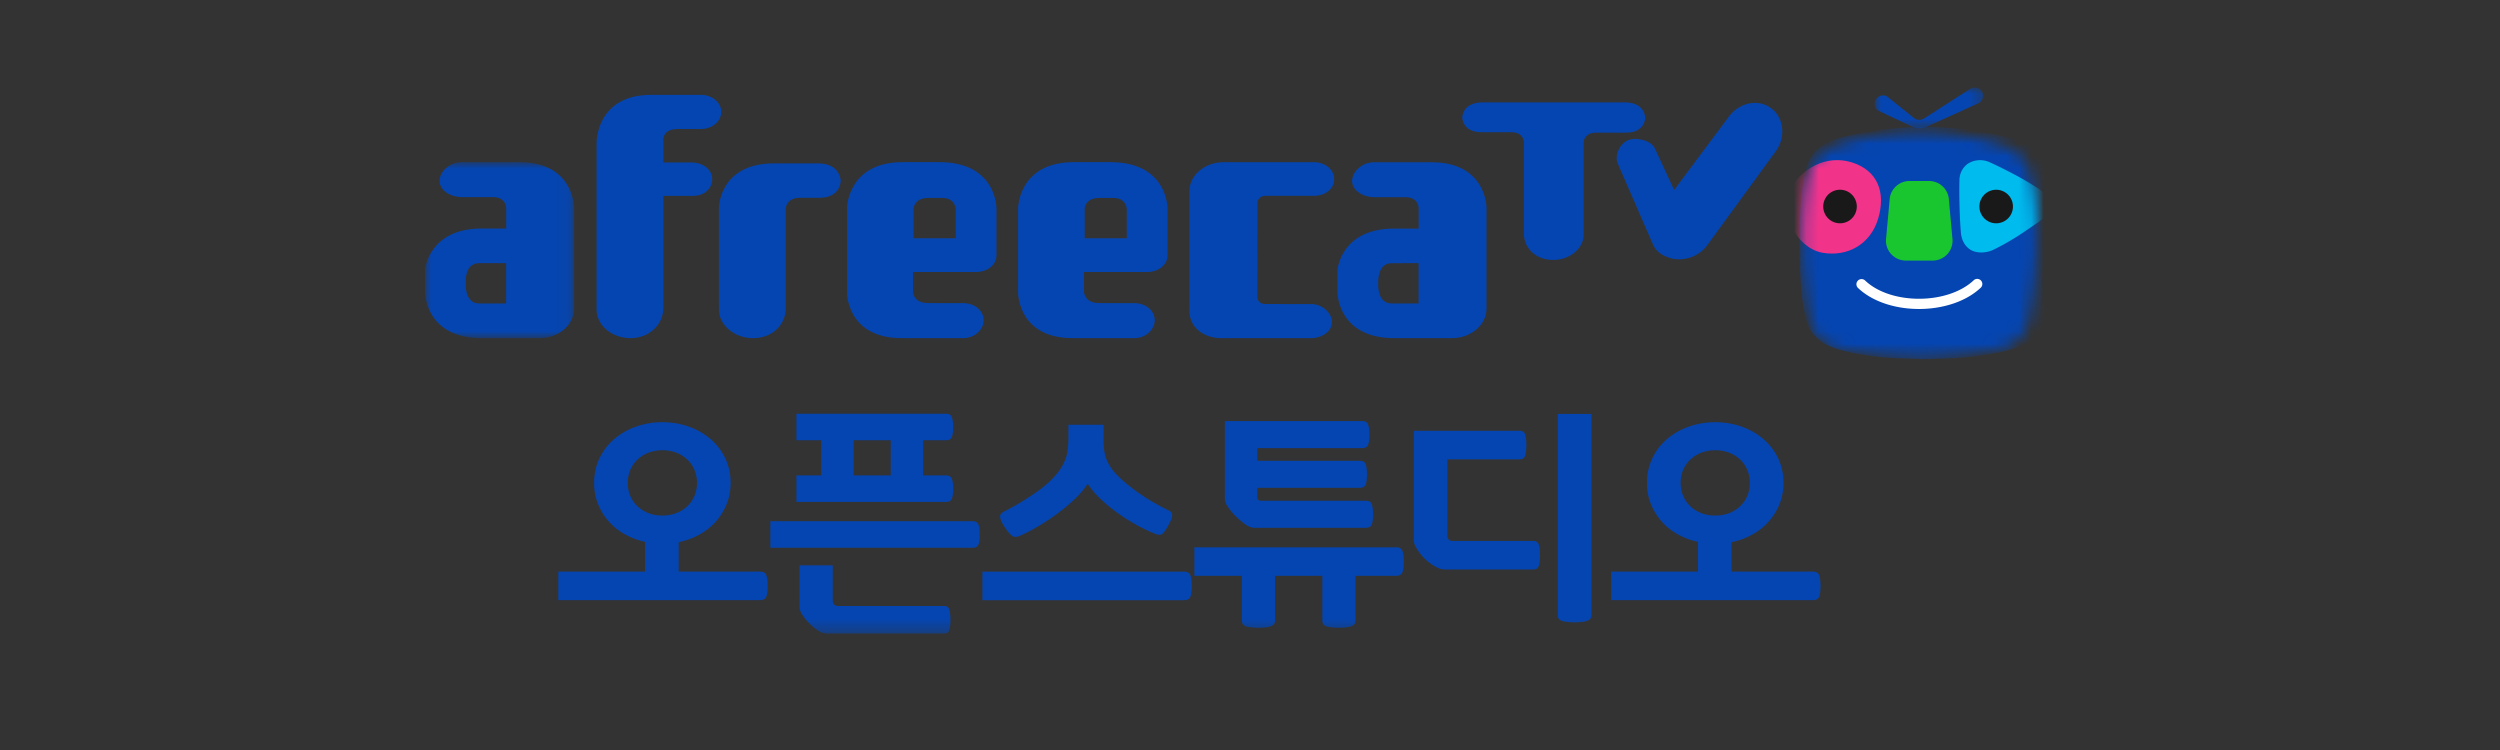
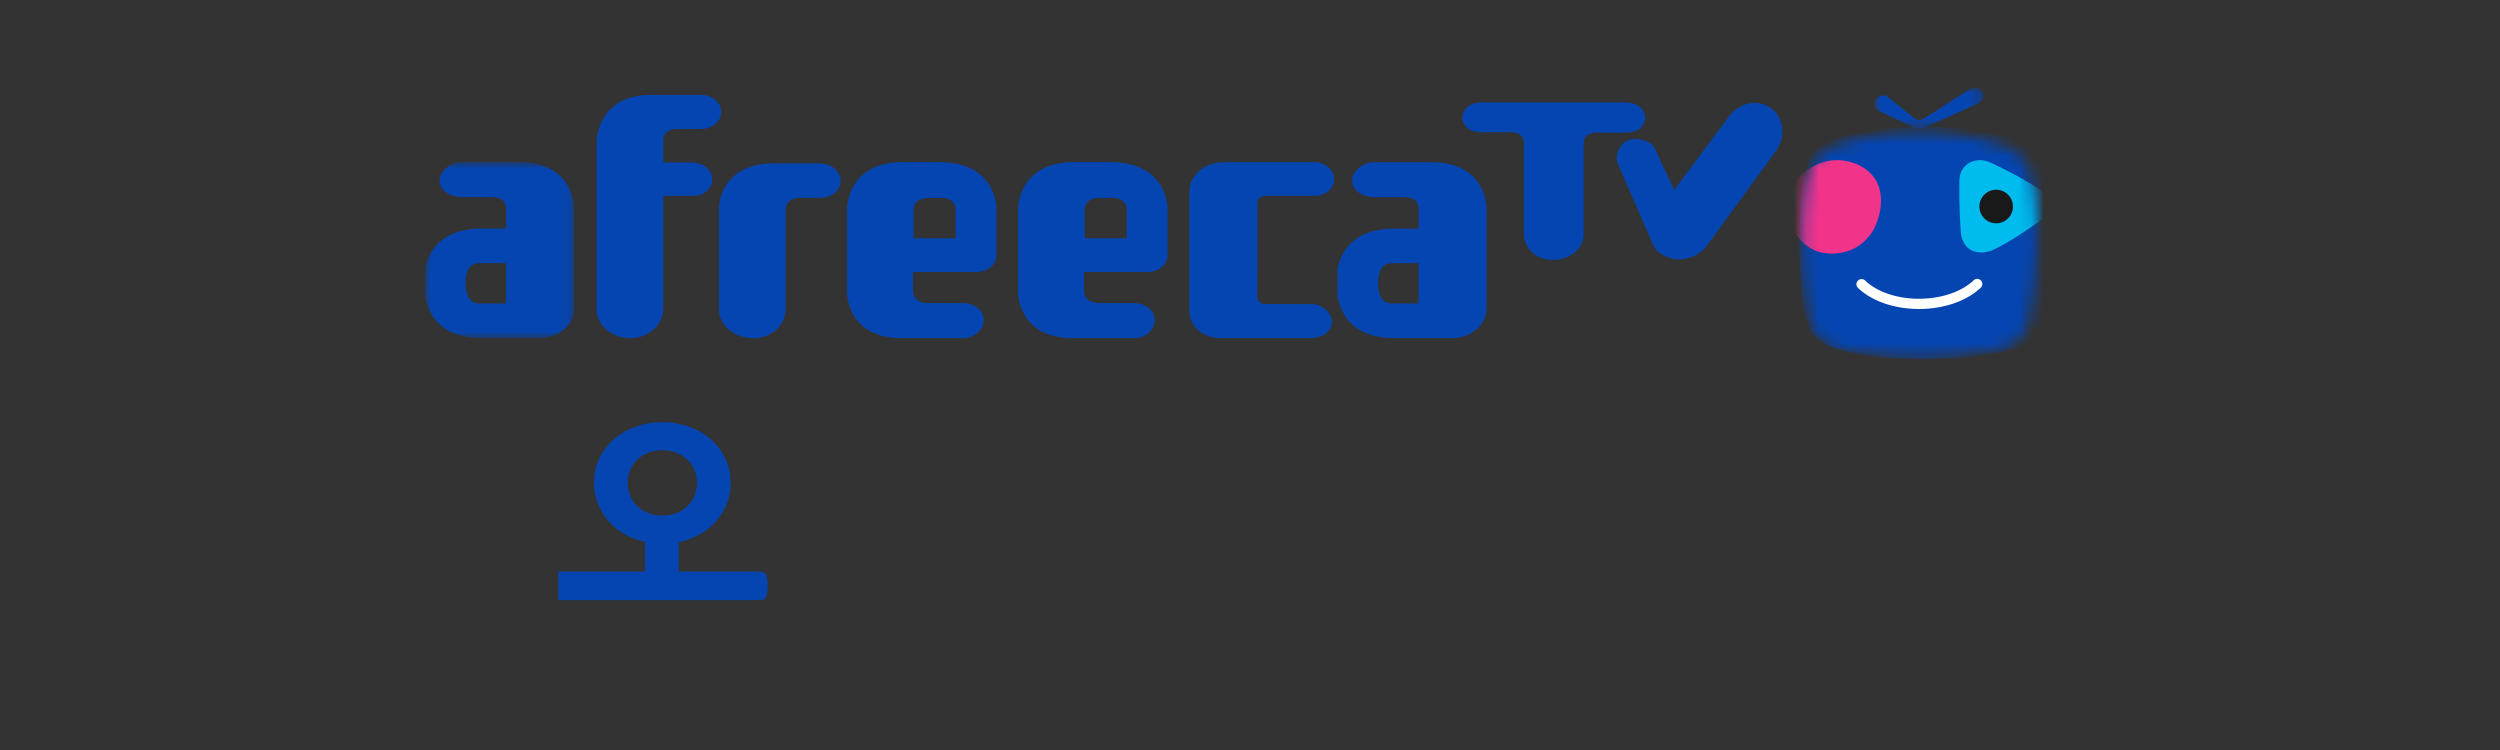
<svg xmlns="http://www.w3.org/2000/svg" width="200" height="60" viewBox="0 0 200 60" fill="none">
  <rect x="0" y="0" width="200" height="60" fill="#333333" stroke="none" />
  <path fill-rule="evenodd" clip-rule="evenodd" d="M47.725 11.426s-.051-3.795 4.294-3.836h4.071c.872 0 1.612.609 1.612 1.356 0 .763-.74 1.374-1.612 1.374h-1.885c-1.249.009-1.14.909-1.14.909v1.77h2.272c.903 0 1.641.58 1.641 1.322 0 .763-.641 1.347-1.52 1.347h-2.394v8.992c0 1.265-1.092 2.391-2.615 2.391-1.516 0-2.724-1.024-2.724-2.31V11.427zM62.858 24.643c0 1.368-1.096 2.409-2.615 2.409-1.497 0-2.731-1.041-2.731-2.307v-8.1s0-3.575 4.414-3.575h3.499c1.832 0 1.832 1.403 1.832 1.403s0 1.35-1.714 1.35h-1.545c-1.14 0-1.14.883-1.14.883v7.937zM87.959 15.836c-1.185 0-1.185.862-1.185.862v2.363h3.37V16.76s0-.923-1.07-.923H87.96zm.875-2.863c4.566 0 4.566 3.667 4.566 3.667v3.797c0 .764-.742 1.325-1.643 1.325l-5.034-.003v1.631s.05.857 1.212.857l2.824.007c.906 0 1.619.603 1.619 1.367 0 .76-.737 1.429-1.619 1.429H85.8c-4.352 0-4.352-3.62-4.352-3.62v-6.79s.033-3.627 4.385-3.667h3.002zM104.84 24.324c.904-.024 1.714.68 1.714 1.444 0 .765-.81 1.285-1.714 1.285h-7.111c-1.496 0-2.577-.905-2.577-2.187v-9.58c0-1.27 1.235-2.31 2.733-2.31h7.23c.91 0 1.619.602 1.619 1.36 0 .765-.709 1.33-1.619 1.33h-3.859c-.661 0-.661.563-.661.563l-.003 7.508s-.045.584.665.584l3.583.003zM111.323 24.276h2.162v-3.225l-2.162.004c-1.179 0-1.065 1.61-1.065 1.61s-.125 1.611 1.065 1.611m7.597-7.664v8.086c0 1.288-1.244 2.353-2.764 2.353h-4.614c-4.544 0-4.544-3.662-4.544-3.662v-1.81s.283-3.31 4.544-3.292h1.951v-1.658s0-.855-1.07-.855h-2.475c-.904 0-1.781-.53-1.781-1.295 0-.767.831-1.498 1.734-1.498h4.666c4.353.02 4.353 3.63 4.353 3.63M131.617 9.426s0-1.235-1.637-1.235h-11.362c-1.638 0-1.638 1.198-1.638 1.198s0 1.188 1.534 1.188h2.377c1.02 0 1.02.776 1.02.776v7.323c0 1.203.978 2.12 2.339 2.12 1.337 0 2.442-.917 2.442-2.03v-7.425c.018-.167.147-.73 1.016-.73h2.375c1.534 0 1.534-1.185 1.534-1.185" fill="#0545B1" />
  <mask id="qh3j52fbqa" style="mask-type:luminance" maskUnits="userSpaceOnUse" x="34" y="12" width="12" height="16">
    <path fill-rule="evenodd" clip-rule="evenodd" d="M34 12.973h11.93v14.079H34v-14.08z" fill="#fff" />
  </mask>
  <g mask="url(#qh3j52fbqa)">
    <path fill-rule="evenodd" clip-rule="evenodd" d="M38.33 24.276h2.16v-3.223h-2.16c-1.225 0-1.067 1.61-1.067 1.61s-.124 1.613 1.067 1.613m7.6-7.67v8.093c0 1.288-1.243 2.353-2.766 2.353H38.55C34 27.052 34 23.388 34 23.388v-1.81s.287-3.311 4.549-3.296h1.948v-1.658s0-.855-1.07-.855h-2.474c-.904 0-1.786-.53-1.786-1.297 0-.766.837-1.5 1.739-1.5h4.669c4.356.023 4.356 3.634 4.356 3.634" fill="#0545B1" />
  </g>
  <path fill-rule="evenodd" clip-rule="evenodd" d="M74.273 15.836c-1.185 0-1.185.862-1.185.862v2.363h3.37V16.76s0-.923-1.068-.923h-1.117zm.875-2.863c4.568 0 4.568 3.667 4.568 3.667v3.797c0 .764-.743 1.325-1.643 1.325l-5.035-.003v1.631s.05.857 1.211.857l2.825.007c.907 0 1.619.603 1.619 1.367 0 .76-.737 1.429-1.62 1.429h-4.959c-4.352 0-4.352-3.62-4.352-3.62v-6.79s.033-3.627 4.385-3.667h3.001zM141.604 8.595c-1.068-.717-2.575-.344-3.367.834l-4.306 5.77-1.549-3.341c-.286-.627-1.521-.927-2.178-.623-.66.302-1.063 1.246-.772 1.873l2.838 6.523c.224.475.727.869 1.527 1.062.721.174 2.076-.015 2.866-1.193l5.451-7.475c.791-1.178.561-2.713-.51-3.43" fill="#0545B1" />
  <mask id="7iqra9fxqb" style="mask-type:luminance" maskUnits="userSpaceOnUse" x="149" y="7" width="10" height="4">
    <path fill-rule="evenodd" clip-rule="evenodd" d="M149.977 7h8.677v3.27h-8.677V7z" fill="#fff" />
  </mask>
  <g mask="url(#7iqra9fxqb)">
    <path fill-rule="evenodd" clip-rule="evenodd" d="M158.583 7.363a.665.665 0 0 1-.39.93l-4.038 1.835c-.475.214-.795.173-1.251-.028l-2.61-1.236c-.362-.202-.406-.696-.175-.985.244-.291.684-.337.96-.076l2.008 1.616c.219.18.447.188.628.148a.848.848 0 0 0 .233-.105l3.688-2.368c.341-.193.773-.082.947.269" fill="#0545B1" />
  </g>
  <mask id="cs33hia63c" style="mask-type:luminance" maskUnits="userSpaceOnUse" x="144" y="10" width="19" height="19">
    <path fill-rule="evenodd" clip-rule="evenodd" d="M153.485 10.606s-2.837-.02-5.482.677c-.975.257-1.409.474-1.409.474-.857.389-1.53 1.02-1.817 1.93 0 0-.136.392-.204.79-.273 1.588-.38 3.225-.38 4.887 0 2.142.212 4.235.626 6.256.165.802.535 1.19.535 1.19.402.526.981.908 1.648 1.058l.143.027a32.96 32.96 0 0 0 6.405.626c2.201 0 4.351-.217 6.431-.63l.103-.02a2.868 2.868 0 0 0 2.19-2.217l.003-.013c.413-2.028.63-4.126.63-6.276 0-1.676-.145-3.32-.389-4.926a6.74 6.74 0 0 0-.181-.76c-.384-1.337-1.837-1.91-1.837-1.91-.467-.207-1.474-.48-1.474-.48a22.278 22.278 0 0 0-5.413-.684" fill="#fff" />
  </mask>
  <g mask="url(#cs33hia63c)">
    <path fill-rule="evenodd" clip-rule="evenodd" d="M163.742 14.84c-.285-2.12-.774-3.328-3.531-3.953-2.486-.563-4.288-.674-5.763-.74a10.494 10.494 0 0 0-.942 0c-1.475.066-3.277.177-5.763.74-2.757.625-3.246 1.834-3.531 3.953-.281 2.087-.259 4.594-.258 4.668-.001.074-.023 2.581.258 4.669.285 2.119.774 3.327 3.531 3.952 2.486.563 4.288.525 5.763.591.315.014.628.014.942 0 1.475-.066 3.277-.028 5.763-.591 2.757-.625 3.246-1.834 3.531-3.952.281-2.088.259-4.595.258-4.669.001-.074.023-2.581-.258-4.668" fill="#0545B1" />
  </g>
  <mask id="mvqz235r1d" style="mask-type:luminance" maskUnits="userSpaceOnUse" x="144" y="10" width="19" height="19">
    <path fill-rule="evenodd" clip-rule="evenodd" d="M153.485 10.606s-2.837-.02-5.482.677c-.975.257-1.409.474-1.409.474-.857.389-1.53 1.02-1.817 1.93 0 0-.136.392-.204.79-.273 1.588-.38 3.225-.38 4.887 0 2.142.212 4.235.626 6.256.165.802.535 1.19.535 1.19.402.526.981.908 1.648 1.058l.143.027a32.96 32.96 0 0 0 6.405.626c2.201 0 4.351-.217 6.431-.63l.103-.02a2.868 2.868 0 0 0 2.19-2.217l.003-.013c.413-2.028.63-4.126.63-6.276 0-1.676-.145-3.32-.389-4.926a6.74 6.74 0 0 0-.181-.76c-.384-1.337-1.837-1.91-1.837-1.91-.467-.207-1.474-.48-1.474-.48a22.278 22.278 0 0 0-5.413-.684" fill="#fff" />
  </mask>
  <g mask="url(#mvqz235r1d)">
    <path fill-rule="evenodd" clip-rule="evenodd" d="M156.765 16.606a43.941 43.941 0 0 1-.013-2.177c.021-.988.739-1.372.739-1.372a1.832 1.832 0 0 1 1.67-.082c.852.381 1.952.965 1.952.965a23.36 23.36 0 0 1 1.828 1.065l.009.005a1.611 1.611 0 0 1 .119 2.766c-.002 0-.003.002-.005.003-.628.418-1.174.816-1.821 1.216-1.045.647-1.699.948-1.699.948-.466.26-1.26.37-1.809.09-.829-.426-.862-1.413-.862-1.413s-.076-.808-.108-2.014" fill="#00BBED" />
  </g>
  <mask id="suuby3s7ce" style="mask-type:luminance" maskUnits="userSpaceOnUse" x="144" y="10" width="19" height="19">
    <path fill-rule="evenodd" clip-rule="evenodd" d="M153.485 10.606s-2.837-.02-5.482.677c-.975.257-1.409.474-1.409.474-.857.389-1.53 1.02-1.817 1.93 0 0-.136.392-.204.79-.273 1.588-.38 3.225-.38 4.887 0 2.142.212 4.235.626 6.256.165.802.535 1.19.535 1.19.402.526.981.908 1.648 1.058l.143.027a32.96 32.96 0 0 0 6.405.626c2.201 0 4.351-.217 6.431-.63l.103-.02a2.868 2.868 0 0 0 2.19-2.217l.003-.013c.413-2.028.63-4.126.63-6.276 0-1.676-.145-3.32-.389-4.926a6.74 6.74 0 0 0-.181-.76c-.384-1.337-1.837-1.91-1.837-1.91-.467-.207-1.474-.48-1.474-.48a22.278 22.278 0 0 0-5.413-.684" fill="#fff" />
  </mask>
  <g mask="url(#suuby3s7ce)">
    <path fill-rule="evenodd" clip-rule="evenodd" d="M157.878 22.44c-2.093 1.947-6.631 1.949-8.668.001a.411.411 0 0 0-.569.595c2.353 2.242 7.386 2.245 9.793.004a.41.41 0 1 0-.556-.6" fill="#fff" />
  </g>
  <mask id="7jew04cavf" style="mask-type:luminance" maskUnits="userSpaceOnUse" x="144" y="10" width="19" height="19">
-     <path fill-rule="evenodd" clip-rule="evenodd" d="M153.485 10.606s-2.837-.02-5.482.677c-.975.257-1.409.474-1.409.474-.857.389-1.53 1.02-1.817 1.93 0 0-.136.392-.204.79-.273 1.588-.38 3.225-.38 4.887 0 2.142.212 4.235.626 6.256.165.802.535 1.19.535 1.19.402.526.981.908 1.648 1.058l.143.027a32.96 32.96 0 0 0 6.405.626c2.201 0 4.351-.217 6.431-.63l.103-.02a2.868 2.868 0 0 0 2.19-2.217l.003-.013c.413-2.028.63-4.126.63-6.276 0-1.676-.145-3.32-.389-4.926a6.74 6.74 0 0 0-.181-.76c-.384-1.337-1.837-1.91-1.837-1.91-.467-.207-1.474-.48-1.474-.48a22.278 22.278 0 0 0-5.413-.684" fill="#fff" />
-   </mask>
+     </mask>
  <g mask="url(#7jew04cavf)">
    <path fill-rule="evenodd" clip-rule="evenodd" d="M156.202 19.195v-.018l-.011-.123-.281-3.083-.007-.087a1.592 1.592 0 0 0-1.571-1.404H152.748a1.595 1.595 0 0 0-1.565 1.362l-.015.166-.28 3.063-.007.072-.003.052-.001.06a1.593 1.593 0 0 0 1.588 1.592h2.15a1.592 1.592 0 0 0 1.588-1.592l-.001-.06" fill="#1AC62F" />
  </g>
  <mask id="81x8jgkc9g" style="mask-type:luminance" maskUnits="userSpaceOnUse" x="144" y="10" width="19" height="19">
    <path fill-rule="evenodd" clip-rule="evenodd" d="M153.485 10.606s-2.837-.02-5.482.677c-.975.257-1.409.474-1.409.474-.857.389-1.53 1.02-1.817 1.93 0 0-.136.392-.204.79-.273 1.588-.38 3.225-.38 4.887 0 2.142.212 4.235.626 6.256.165.802.535 1.19.535 1.19.402.526.981.908 1.648 1.058l.143.027a32.96 32.96 0 0 0 6.405.626c2.201 0 4.351-.217 6.431-.63l.103-.02a2.868 2.868 0 0 0 2.19-2.217l.003-.013c.413-2.028.63-4.126.63-6.276 0-1.676-.145-3.32-.389-4.926a6.74 6.74 0 0 0-.181-.76c-.384-1.337-1.837-1.91-1.837-1.91-.467-.207-1.474-.48-1.474-.48a22.278 22.278 0 0 0-5.413-.684" fill="#fff" />
  </mask>
  <g mask="url(#81x8jgkc9g)">
    <path fill-rule="evenodd" clip-rule="evenodd" d="M150.251 17.497c-.61 2.035-2.433 3.071-4.448 2.723-2.094-.362-3.604-3.322-2.562-5.145.893-1.563 2.84-2.718 4.872-2.094 2.153.662 2.753 2.461 2.138 4.516" fill="#F2338A" />
  </g>
  <mask id="6srf0sth7h" style="mask-type:luminance" maskUnits="userSpaceOnUse" x="144" y="10" width="19" height="19">
    <path fill-rule="evenodd" clip-rule="evenodd" d="M153.485 10.606s-2.837-.02-5.482.677c-.975.257-1.409.474-1.409.474-.857.389-1.53 1.02-1.817 1.93 0 0-.136.392-.204.79-.273 1.588-.38 3.225-.38 4.887 0 2.142.212 4.235.626 6.256.165.802.535 1.19.535 1.19.402.526.981.908 1.648 1.058l.143.027a32.96 32.96 0 0 0 6.405.626c2.201 0 4.351-.217 6.431-.63l.103-.02a2.868 2.868 0 0 0 2.19-2.217l.003-.013c.413-2.028.63-4.126.63-6.276 0-1.676-.145-3.32-.389-4.926a6.74 6.74 0 0 0-.181-.76c-.384-1.337-1.837-1.91-1.837-1.91-.467-.207-1.474-.48-1.474-.48a22.278 22.278 0 0 0-5.413-.684" fill="#fff" />
  </mask>
  <g mask="url(#6srf0sth7h)">
    <path fill-rule="evenodd" clip-rule="evenodd" d="M161.036 16.522a1.342 1.342 0 1 1-2.684 0 1.342 1.342 0 0 1 2.684 0" fill="#1A1919" />
  </g>
  <mask id="vvjql64fwi" style="mask-type:luminance" maskUnits="userSpaceOnUse" x="144" y="10" width="19" height="19">
-     <path fill-rule="evenodd" clip-rule="evenodd" d="M153.485 10.606s-2.837-.02-5.482.677c-.975.257-1.409.474-1.409.474-.857.389-1.53 1.02-1.817 1.93 0 0-.136.392-.204.79-.273 1.588-.38 3.225-.38 4.887 0 2.142.212 4.235.626 6.256.165.802.535 1.19.535 1.19.402.526.981.908 1.648 1.058l.143.027a32.96 32.96 0 0 0 6.405.626c2.201 0 4.351-.217 6.431-.63l.103-.02a2.868 2.868 0 0 0 2.19-2.217l.003-.013c.413-2.028.63-4.126.63-6.276 0-1.676-.145-3.32-.389-4.926a6.74 6.74 0 0 0-.181-.76c-.384-1.337-1.837-1.91-1.837-1.91-.467-.207-1.474-.48-1.474-.48a22.278 22.278 0 0 0-5.413-.684" fill="#fff" />
-   </mask>
+     </mask>
  <g mask="url(#vvjql64fwi)">
    <path fill-rule="evenodd" clip-rule="evenodd" d="M148.544 16.522a1.342 1.342 0 1 1-2.685-.001 1.342 1.342 0 0 1 2.685 0" fill="#1A1919" />
  </g>
  <path fill-rule="evenodd" clip-rule="evenodd" d="M55.758 38.633a2.62 2.62 0 0 0-.205-1.044 2.463 2.463 0 0 0-.575-.828 2.649 2.649 0 0 0-.878-.547 3.084 3.084 0 0 0-1.11-.194 3.08 3.08 0 0 0-1.112.194 2.64 2.64 0 0 0-.877.547c-.247.233-.44.51-.576.828a2.62 2.62 0 0 0-.205 1.044c0 .377.069.724.205 1.042.137.32.329.595.576.83.247.233.539.415.877.545.338.13.708.195 1.111.195s.773-.065 1.111-.195c.338-.13.631-.312.878-.546.247-.234.439-.51.575-.828a2.62 2.62 0 0 0 .205-1.044m2.69 0c0 .611-.107 1.18-.322 1.707a4.738 4.738 0 0 1-.877 1.403c-.37.41-.809.754-1.316 1.034a5.671 5.671 0 0 1-1.638.594v2.36h6.512c.26 0 .426.097.498.292.071.195.107.48.107.858 0 .377-.036.66-.107.848-.072.188-.237.282-.498.282H44.664v-2.28h6.94v-2.38a5.967 5.967 0 0 1-1.627-.614 4.784 4.784 0 0 1-2.135-2.417 4.452 4.452 0 0 1-.312-1.687c0-.714.142-1.37.429-1.969a4.644 4.644 0 0 1 1.18-1.54 5.42 5.42 0 0 1 1.744-.994 6.283 6.283 0 0 1 2.106-.352c.741 0 1.443.118 2.106.352a5.42 5.42 0 0 1 1.745.994c.5.429.893.942 1.18 1.54.285.598.428 1.255.428 1.97" fill="#0545B1" />
  <mask id="a1s9jqrc3j" style="mask-type:luminance" maskUnits="userSpaceOnUse" x="34" y="7" width="130" height="44">
    <path fill-rule="evenodd" clip-rule="evenodd" d="M34 50.684h130V7H34v43.684z" fill="#fff" />
  </mask>
  <g mask="url(#a1s9jqrc3j)" fill-rule="evenodd" clip-rule="evenodd" fill="#0545B1">
-     <path d="M68.295 38.03h2.963v-2.807h-2.963v2.807zM66.15 50.684c-.221 0-.462-.085-.721-.253a3.816 3.816 0 0 1-.703-.585 4.202 4.202 0 0 1-.526-.644c-.156-.234-.233-.441-.233-.624v-3.353h2.65v2.749c0 .338.15.507.45.507h8.461c.221 0 .36.1.42.302.058.202.087.471.087.81 0 .363-.03.636-.088.818-.058.182-.198.273-.419.273H66.15zm7.702-15.461v2.808h1.793c.26 0 .426.084.497.253.071.169.108.442.108.819 0 .377-.037.646-.108.809-.071.163-.237.243-.497.243H63.713v-2.124H65.7v-2.808h-1.988v-2.125h11.932c.26 0 .426.084.497.253.071.17.108.442.108.819 0 .377-.037.647-.108.81-.071.162-.237.243-.497.243h-1.793zM61.627 43.82v-2.125H77.77c.26 0 .426.085.498.254.071.169.107.441.107.818 0 .377-.036.647-.107.81-.072.162-.237.243-.498.243H61.627zM92.433 42.711a12.455 12.455 0 0 1-1.482-.702 15.53 15.53 0 0 1-1.52-.955 12.312 12.312 0 0 1-1.376-1.131 7.061 7.061 0 0 1-1.043-1.228 6.42 6.42 0 0 1-1.052 1.247c-.442.417-.92.813-1.433 1.19-.514.377-1.034.718-1.56 1.023-.527.306-1.004.55-1.433.731-.247.105-.456.082-.624-.068-.17-.149-.345-.36-.526-.633-.222-.338-.345-.601-.37-.79-.027-.188.058-.334.252-.439a21.377 21.377 0 0 0 2.798-1.696c.826-.597 1.434-1.209 1.823-1.833.26-.415.422-.815.488-1.199.065-.383.097-.763.097-1.14v-1.111h2.808v1.189c0 .403.032.773.097 1.11.065.339.228.716.488 1.132.234.325.532.65.897.975.364.325.753.637 1.17.936a16.537 16.537 0 0 0 2.534 1.501c.221.104.325.243.312.419-.013.176-.11.426-.292.75-.182.339-.339.57-.468.693-.13.123-.325.133-.585.03zm2.3 3.022c.26 0 .426.098.498.293.071.195.107.48.107.858 0 .377-.036.66-.107.848-.072.188-.238.282-.497.282H78.59v-2.28h16.144zM108.751 36.861c.259 0 .425.088.497.264.071.175.107.451.107.828 0 .377-.036.65-.107.82-.072.168-.238.253-.497.253h-8.17v.682c0 .144.026.238.078.283.052.045.129.068.234.068h8.345c.26 0 .426.088.497.264.071.175.107.45.107.828 0 .377-.036.65-.107.819-.071.169-.237.253-.497.253h-8.871c-.247 0-.51-.104-.79-.312a6.7 6.7 0 0 1-.75-.643 5.378 5.378 0 0 1-.566-.673c-.182-.253-.273-.484-.273-.692v-6.22h10.957c.26 0 .426.088.497.264.072.175.108.451.108.828 0 .378-.036.65-.108.82-.071.168-.237.253-.497.253h-8.364v1.014h8.17zm2.944 6.922c.259 0 .425.097.497.292.071.195.107.481.107.858s-.036.66-.107.849c-.072.188-.238.282-.497.282h-3.257v3.588c0 .22-.113.37-.341.448-.227.078-.562.117-1.004.117-.416 0-.738-.036-.965-.107-.228-.072-.341-.218-.341-.439v-3.607h-3.783v3.588c0 .22-.114.37-.341.448-.228.078-.562.117-1.004.117-.416 0-.738-.036-.965-.107-.228-.072-.341-.218-.341-.439v-3.607H95.55v-2.28h16.144zM127.313 49.222c0 .22-.116.37-.351.448-.233.078-.572.117-1.013.117-.416 0-.741-.036-.975-.107-.234-.072-.351-.218-.351-.439V33.117h2.69v16.105zM115.79 36.744v6.083c0 .299.143.448.429.448h6.454c.221 0 .364.098.429.292.065.196.097.475.097.839 0 .377-.032.663-.097.858-.065.195-.208.292-.429.292h-7.097c-.26 0-.546-.097-.858-.292a4.489 4.489 0 0 1-.799-.624 4.801 4.801 0 0 1-.566-.731c-.169-.266-.253-.497-.253-.692v-8.755h8.481c.221 0 .364.098.429.293.065.195.098.474.098.838 0 .378-.033.663-.098.858-.065.195-.208.293-.429.293h-5.791zM139.986 38.633c0-.378-.068-.725-.205-1.044a2.47 2.47 0 0 0-.574-.828 2.646 2.646 0 0 0-.878-.547 3.083 3.083 0 0 0-1.111-.194c-.403 0-.774.065-1.112.194-.338.13-.63.313-.877.547-.247.233-.439.51-.575.828a2.611 2.611 0 0 0-.205 1.044c0 .377.068.724.205 1.042.136.32.328.595.575.83.247.233.539.415.877.545.338.13.709.195 1.112.195.402 0 .773-.065 1.111-.195.338-.13.631-.312.878-.546.246-.234.438-.51.574-.828.137-.32.205-.666.205-1.044m2.691 0c0 .611-.107 1.18-.322 1.707a4.742 4.742 0 0 1-.877 1.403c-.371.41-.809.754-1.316 1.034a5.668 5.668 0 0 1-1.638.594v2.36h6.512c.26 0 .426.097.497.292.072.195.107.48.107.858 0 .377-.035.66-.107.848-.071.188-.237.282-.497.282h-16.143v-2.28h6.94v-2.38a5.974 5.974 0 0 1-1.628-.614c-.5-.279-.929-.623-1.287-1.033-.357-.41-.64-.87-.848-1.384a4.45 4.45 0 0 1-.311-1.687c0-.714.142-1.37.428-1.969a4.64 4.64 0 0 1 1.18-1.54c.5-.43 1.082-.76 1.745-.994a6.284 6.284 0 0 1 2.106-.352c.741 0 1.443.118 2.105.352a5.43 5.43 0 0 1 1.746.994c.499.429.893.942 1.179 1.54.286.598.429 1.255.429 1.97" />
-   </g>
+     </g>
</svg>